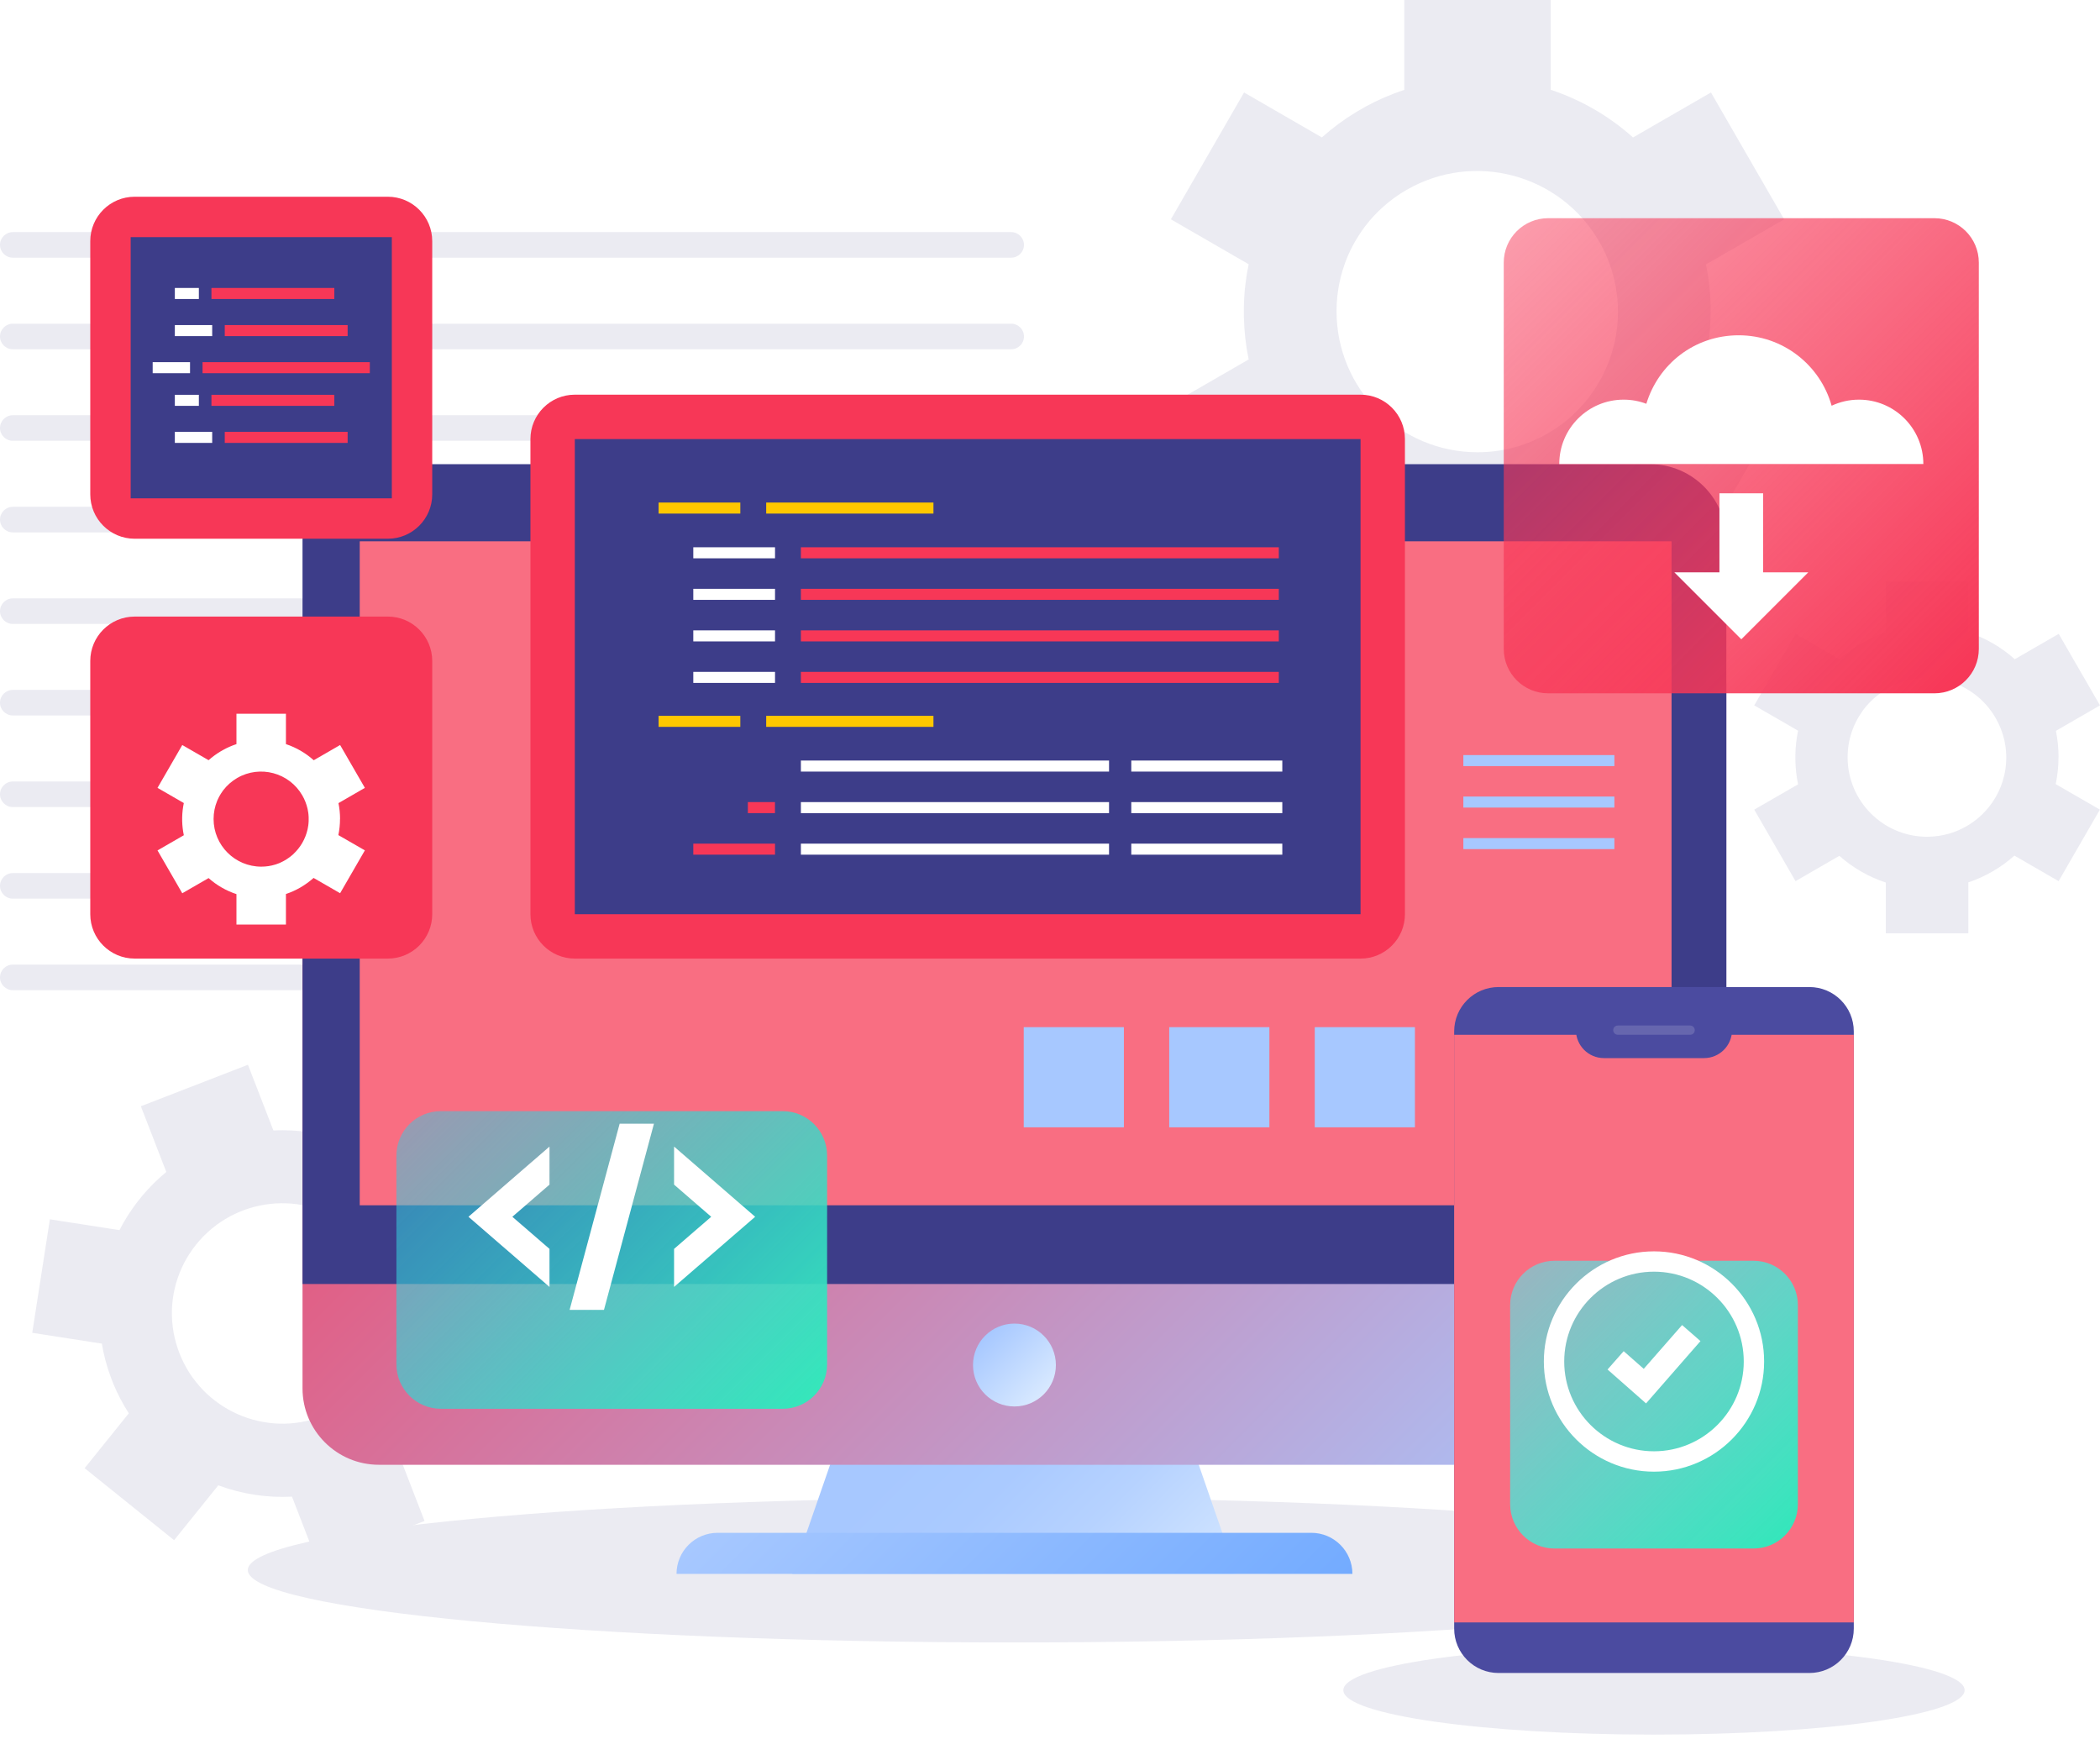
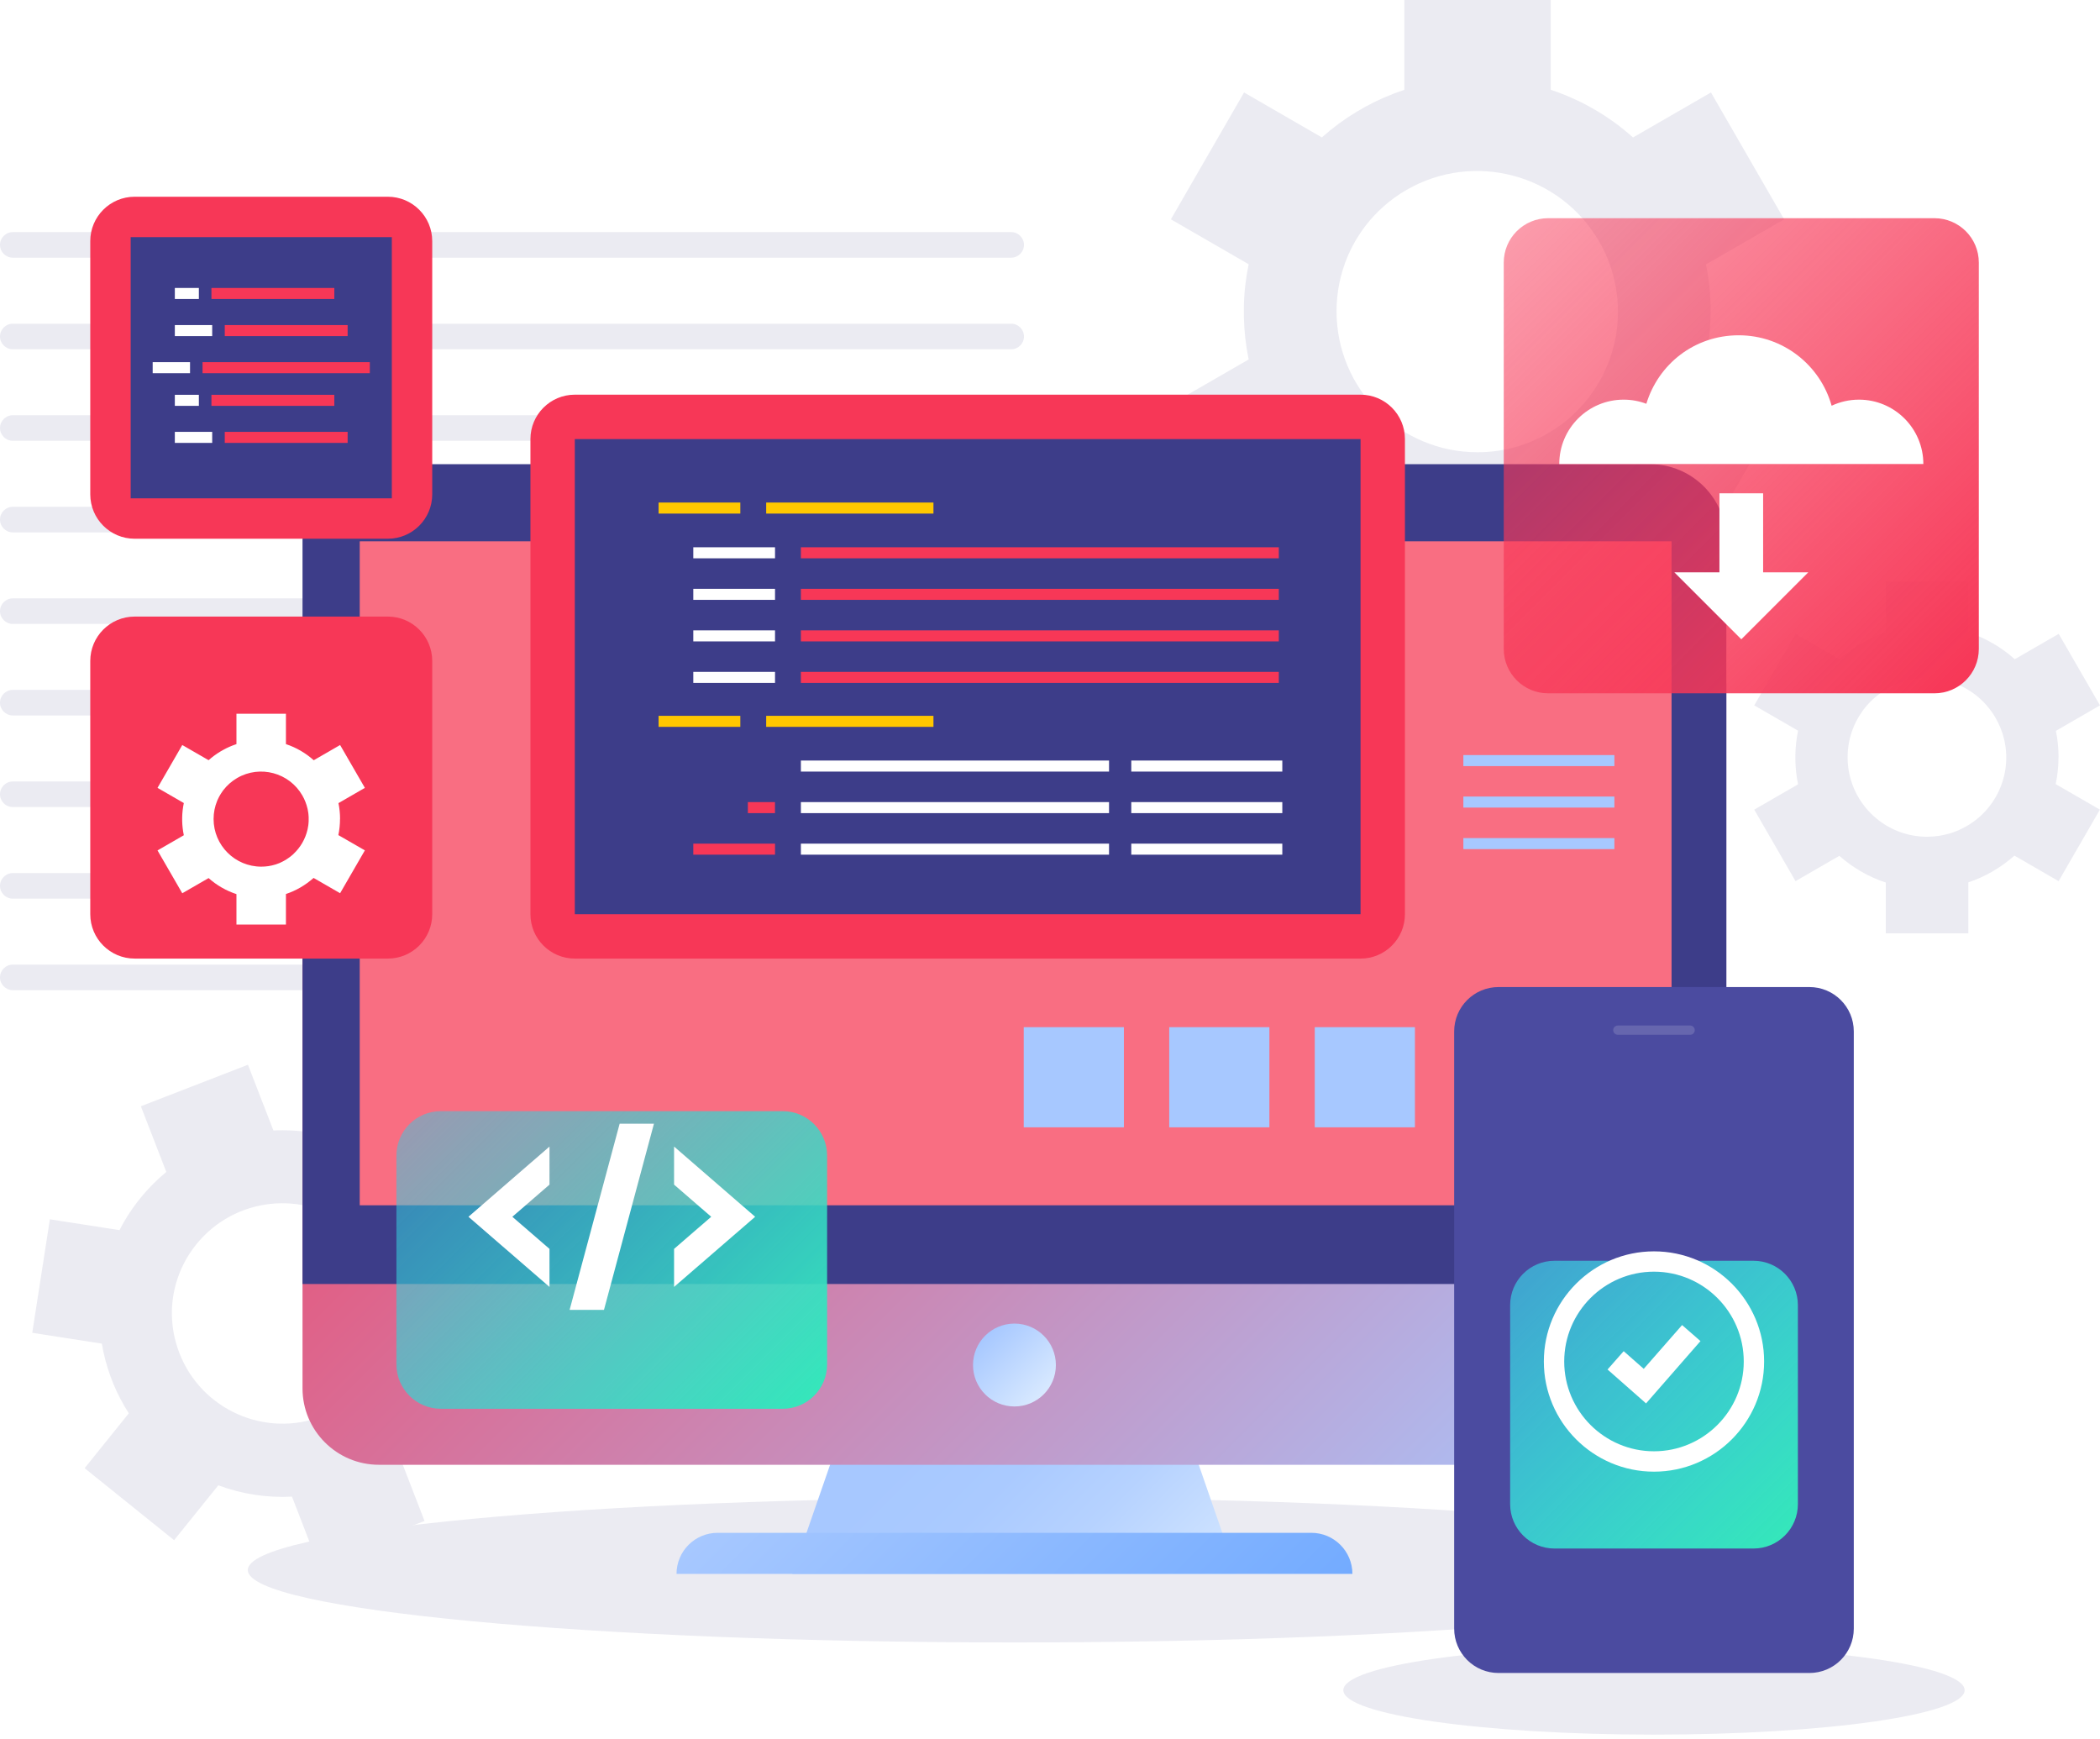
<svg xmlns="http://www.w3.org/2000/svg" width="250" height="207" viewBox="0 0 250 207" fill="none">
  <g clip-path="url(#clip0_632_1442)">
    <path d="M203.65 37.042C203.65 35.134 203.46 33.274 203.091 31.479L212.399 26.106L203.686 11.008L194.407 16.363C191.602 13.849 188.273 11.9 184.612 10.687V0H167.178V10.693C165.55 11.234 163.986 11.912 162.506 12.726C162.328 12.821 162.156 12.928 161.983 13.029C161.811 13.13 161.633 13.225 161.46 13.332C160.016 14.206 158.643 15.216 157.365 16.358L148.104 11.008L139.391 26.106L148.651 31.455C148.301 33.131 148.11 34.825 148.081 36.513C148.081 36.715 148.081 36.923 148.081 37.126C148.081 37.322 148.081 37.518 148.081 37.72C148.116 39.408 148.306 41.102 148.651 42.784L139.391 48.134L148.104 63.231L157.365 57.882C160.242 60.449 163.594 62.351 167.172 63.528V74.239H184.606V63.493C186.347 62.91 188.053 62.149 189.706 61.192C191.394 60.218 192.945 59.088 194.342 57.834L203.68 63.225L212.393 48.128L203.056 42.737C203.436 40.9 203.644 38.992 203.644 37.042H203.65ZM187.31 49.328C187.233 49.4 187.162 49.465 187.084 49.536C186.781 49.81 186.472 50.065 186.157 50.315C186.009 50.428 185.86 50.541 185.705 50.654C185.444 50.844 185.182 51.022 184.909 51.195C184.695 51.331 184.475 51.462 184.255 51.593C184.035 51.724 183.809 51.843 183.583 51.962C183.298 52.11 183.007 52.247 182.716 52.378C182.543 52.455 182.371 52.526 182.199 52.597C181.824 52.746 181.45 52.889 181.063 53.014C180.968 53.043 180.867 53.079 180.772 53.109C179.233 53.572 177.598 53.834 175.904 53.834C166.631 53.834 159.112 46.315 159.112 37.042C159.112 34.772 159.57 32.608 160.384 30.635C160.426 30.54 160.462 30.451 160.503 30.355C160.652 30.011 160.824 29.672 160.997 29.333C161.11 29.119 161.223 28.911 161.341 28.703C161.46 28.495 161.585 28.293 161.716 28.091C161.918 27.776 162.126 27.461 162.352 27.158C162.411 27.074 162.471 26.997 162.53 26.914C163.832 25.22 165.478 23.74 167.446 22.605C175.476 17.968 185.741 20.72 190.377 28.751C191.221 30.219 191.822 31.758 192.184 33.327C192.208 33.428 192.226 33.523 192.25 33.625C192.333 34.023 192.404 34.421 192.458 34.819C192.481 35.004 192.505 35.194 192.523 35.378C192.559 35.699 192.582 36.02 192.594 36.341C192.606 36.596 192.612 36.852 192.612 37.102C192.612 37.357 192.612 37.613 192.594 37.868C192.577 38.19 192.559 38.505 192.523 38.825C192.505 39.016 192.481 39.2 192.458 39.39C192.404 39.788 192.333 40.187 192.25 40.579C192.226 40.68 192.208 40.781 192.184 40.882C191.816 42.451 191.221 43.991 190.377 45.459C189.533 46.927 188.493 48.211 187.316 49.31L187.31 49.328Z" fill="#EBEBF2" />
    <path d="M245.066 90.133C245.066 89.057 244.959 88.011 244.751 86.995L249.999 83.963L245.084 75.451L239.853 78.471C238.272 77.05 236.394 75.957 234.331 75.273V69.246H224.506V75.273C223.591 75.576 222.705 75.963 221.873 76.42C221.772 76.474 221.677 76.533 221.576 76.587C221.481 76.646 221.379 76.7 221.284 76.759C220.47 77.252 219.697 77.823 218.972 78.465L213.753 75.451L208.838 83.963L214.057 86.977C213.86 87.922 213.753 88.879 213.736 89.83C213.736 89.943 213.736 90.062 213.736 90.174C213.736 90.287 213.736 90.394 213.736 90.507C213.753 91.458 213.86 92.415 214.057 93.361L208.838 96.374L213.753 104.886L218.972 101.872C220.595 103.316 222.485 104.392 224.5 105.052V111.091H234.325V105.034C235.306 104.707 236.269 104.273 237.196 103.738C238.147 103.186 239.021 102.55 239.811 101.848L245.072 104.886L249.987 96.374L244.727 93.337C244.941 92.302 245.06 91.227 245.06 90.127L245.066 90.133ZM235.853 97.058C235.811 97.099 235.77 97.135 235.722 97.176C235.556 97.331 235.377 97.474 235.199 97.616C235.116 97.682 235.033 97.747 234.943 97.806C234.795 97.913 234.646 98.014 234.498 98.11C234.379 98.187 234.254 98.264 234.129 98.335C234.004 98.407 233.879 98.478 233.749 98.543C233.588 98.627 233.428 98.704 233.261 98.781C233.166 98.823 233.065 98.865 232.97 98.906C232.762 98.989 232.548 99.073 232.328 99.138C232.275 99.156 232.221 99.174 232.162 99.191C231.294 99.453 230.373 99.602 229.416 99.602C224.191 99.602 219.953 95.364 219.953 90.139C219.953 88.861 220.209 87.642 220.672 86.525C220.696 86.472 220.714 86.418 220.738 86.37C220.821 86.174 220.916 85.984 221.017 85.794C221.082 85.675 221.142 85.556 221.213 85.437C221.278 85.318 221.35 85.205 221.421 85.093C221.534 84.914 221.653 84.736 221.778 84.564C221.813 84.516 221.843 84.474 221.879 84.427C222.616 83.47 223.543 82.638 224.649 82.002C229.178 79.386 234.961 80.938 237.577 85.467C238.052 86.293 238.391 87.161 238.599 88.047C238.611 88.1 238.623 88.16 238.635 88.213C238.682 88.439 238.718 88.659 238.753 88.885C238.765 88.992 238.777 89.093 238.789 89.2C238.807 89.378 238.819 89.562 238.831 89.741C238.837 89.883 238.843 90.026 238.843 90.169C238.843 90.311 238.843 90.46 238.831 90.603C238.825 90.781 238.807 90.965 238.789 91.143C238.777 91.25 238.765 91.357 238.753 91.458C238.724 91.684 238.682 91.904 238.635 92.13C238.623 92.189 238.611 92.243 238.599 92.302C238.391 93.188 238.058 94.056 237.583 94.882C237.107 95.708 236.519 96.433 235.859 97.058H235.853Z" fill="#EBEBF2" />
    <path d="M53.935 148.443C53.394 147.052 52.728 145.745 51.95 144.532L57.234 137.964L46.582 129.393L41.316 135.937C38.552 134.891 35.568 134.41 32.549 134.564L29.517 126.742L16.768 131.682L19.799 139.504C18.759 140.36 17.814 141.299 16.958 142.315C16.857 142.434 16.762 142.559 16.661 142.684C16.56 142.809 16.459 142.927 16.364 143.052C15.555 144.098 14.836 145.228 14.224 146.428L5.938 145.139L3.84 158.649L12.126 159.939C12.345 161.264 12.684 162.56 13.142 163.802C13.195 163.951 13.255 164.1 13.314 164.254C13.368 164.397 13.421 164.545 13.481 164.688C13.986 165.912 14.604 167.095 15.335 168.231L10.075 174.763L20.726 183.334L25.987 176.802C28.816 177.86 31.806 178.305 34.76 178.151L37.791 185.985L50.541 181.046L47.498 173.188C48.603 172.266 49.638 171.226 50.577 170.061C51.534 168.867 52.348 167.606 53.02 166.293L61.371 167.589L63.469 154.078L55.118 152.782C54.88 151.332 54.488 149.882 53.935 148.449V148.443ZM45.465 162.055C45.429 162.126 45.394 162.197 45.358 162.269C45.215 162.554 45.061 162.828 44.9 163.101C44.823 163.226 44.746 163.351 44.663 163.475C44.526 163.689 44.383 163.891 44.234 164.1C44.116 164.26 43.997 164.421 43.866 164.575C43.741 164.73 43.61 164.884 43.48 165.033C43.313 165.223 43.141 165.407 42.962 165.586C42.861 165.692 42.755 165.794 42.648 165.895C42.416 166.109 42.178 166.323 41.934 166.519C41.875 166.572 41.809 166.62 41.744 166.667C40.751 167.446 39.628 168.094 38.386 168.575C31.604 171.202 23.978 167.832 21.351 161.05C20.709 159.392 20.429 157.68 20.465 156.004C20.465 155.927 20.465 155.849 20.471 155.766C20.483 155.469 20.506 155.178 20.542 154.881C20.566 154.696 20.584 154.506 20.613 154.322C20.643 154.138 20.679 153.953 20.715 153.769C20.774 153.478 20.839 153.192 20.917 152.907C20.934 152.83 20.958 152.753 20.982 152.681C21.452 151.071 22.236 149.525 23.354 148.14C27.913 142.476 36.198 141.578 41.863 146.137C42.897 146.969 43.771 147.932 44.484 148.972C44.532 149.038 44.573 149.103 44.615 149.174C44.787 149.442 44.954 149.715 45.108 149.989C45.18 150.12 45.251 150.244 45.316 150.381C45.429 150.607 45.542 150.833 45.643 151.065C45.721 151.249 45.798 151.433 45.869 151.617C45.94 151.808 46.012 151.992 46.077 152.182C46.154 152.42 46.232 152.658 46.297 152.901C46.339 153.044 46.374 153.187 46.41 153.329C46.481 153.638 46.547 153.947 46.594 154.256C46.606 154.334 46.618 154.417 46.63 154.494C46.808 155.742 46.808 157.038 46.606 158.352C46.404 159.665 46.006 160.902 45.459 162.037L45.465 162.055Z" fill="#EBEBF2" />
    <path d="M120.382 30.672H1.522C0.684 30.672 0 29.989 0 29.151C0 28.312 0.684 27.629 1.522 27.629H120.382C121.22 27.629 121.903 28.312 121.903 29.151C121.903 29.989 121.22 30.672 120.382 30.672Z" fill="#EBEBF2" />
    <path d="M120.382 41.575H1.522C0.684 41.575 0 40.891 0 40.053C0 39.215 0.684 38.531 1.522 38.531H120.382C121.22 38.531 121.903 39.215 121.903 40.053C121.903 40.891 121.22 41.575 120.382 41.575Z" fill="#EBEBF2" />
    <path d="M120.382 52.469H1.522C0.684 52.469 0 51.785 0 50.947C0 50.109 0.684 49.426 1.522 49.426H120.382C121.22 49.426 121.903 50.109 121.903 50.947C121.903 51.785 121.22 52.469 120.382 52.469Z" fill="#EBEBF2" />
    <path d="M120.382 60.328H1.522C0.681 60.328 0 61.009 0 61.85C0 62.69 0.681 63.371 1.522 63.371H120.382C121.222 63.371 121.903 62.69 121.903 61.85C121.903 61.009 121.222 60.328 120.382 60.328Z" fill="#EBEBF2" />
    <path d="M120.382 74.27H1.522C0.684 74.27 0 73.586 0 72.748C0 71.91 0.684 71.227 1.522 71.227H120.382C121.22 71.227 121.903 71.91 121.903 72.748C121.903 73.586 121.22 74.27 120.382 74.27Z" fill="#EBEBF2" />
    <path d="M120.382 85.164H1.522C0.684 85.164 0 84.481 0 83.643C0 82.805 0.684 82.121 1.522 82.121H120.382C121.22 82.121 121.903 82.805 121.903 83.643C121.903 84.481 121.22 85.164 120.382 85.164Z" fill="#EBEBF2" />
    <path d="M120.382 96.067H1.522C0.684 96.067 0 95.383 0 94.545C0 93.707 0.684 93.023 1.522 93.023H120.382C121.22 93.023 121.903 93.707 121.903 94.545C121.903 95.383 121.22 96.067 120.382 96.067Z" fill="#EBEBF2" />
    <path d="M120.382 106.969H1.522C0.684 106.969 0 106.286 0 105.447C0 104.609 0.684 103.926 1.522 103.926H120.382C121.22 103.926 121.903 104.609 121.903 105.447C121.903 106.286 121.22 106.969 120.382 106.969Z" fill="#EBEBF2" />
    <path d="M120.382 117.864H1.522C0.684 117.864 0 117.18 0 116.342C0 115.504 0.684 114.82 1.522 114.82H120.382C121.22 114.82 121.903 115.504 121.903 116.342C121.903 117.18 121.22 117.864 120.382 117.864Z" fill="#EBEBF2" />
    <path d="M120.768 195.507C171.175 195.507 212.037 191.648 212.037 186.888C212.037 182.128 171.175 178.27 120.768 178.27C70.362 178.27 29.5 182.128 29.5 186.888C29.5 191.648 70.362 195.507 120.768 195.507Z" fill="#EBEBF2" />
    <path d="M147.211 187.348H94.316L103.411 161.117H138.117L147.211 187.348Z" fill="url(#paint0_linear_632_1442)" />
    <path d="M36.014 81.324H205.522V165.264C205.522 170.286 201.444 174.358 196.427 174.358H45.108C40.085 174.358 36.014 170.28 36.014 165.264V81.324Z" fill="url(#paint1_linear_632_1442)" />
    <path d="M45.108 55.25H196.421C201.444 55.25 205.516 59.328 205.516 64.344V152.837H36.014V64.344C36.014 59.322 40.091 55.25 45.108 55.25Z" fill="#3D3D89" />
    <path d="M198.996 64.434H42.826V143.469H198.996V64.434Z" fill="#F96E82" />
    <path style="mix-blend-mode:multiply" d="M120.767 167.418C123.492 167.418 125.701 165.209 125.701 162.484C125.701 159.76 123.492 157.551 120.767 157.551C118.043 157.551 115.834 159.76 115.834 162.484C115.834 165.209 118.043 167.418 120.767 167.418Z" fill="url(#paint2_linear_632_1442)" />
    <path d="M160.996 187.349H80.539C80.539 184.65 82.726 182.457 85.431 182.457H156.11C158.808 182.457 161.001 184.644 161.001 187.349H160.996Z" fill="url(#paint3_linear_632_1442)" />
    <path d="M196.903 206.479C217.328 206.479 233.886 204.11 233.886 201.189C233.886 198.267 217.328 195.898 196.903 195.898C176.478 195.898 159.92 198.267 159.92 201.189C159.92 204.11 176.478 206.479 196.903 206.479Z" fill="#EBEBF2" />
    <path d="M215.406 117.492H178.399C175.481 117.492 173.115 119.858 173.115 122.776V193.859C173.115 196.778 175.481 199.143 178.399 199.143H215.406C218.324 199.143 220.69 196.778 220.69 193.859V122.776C220.69 119.858 218.324 117.492 215.406 117.492Z" fill="#4B4BA0" />
-     <path d="M220.69 123.176H173.115V193.123H220.69V123.176Z" fill="#F96E82" />
    <g filter="url(#filter0_d_632_1442)">
      <path d="M208.75 141.184H185.063C182.145 141.184 179.779 143.549 179.779 146.468V170.154C179.779 173.072 182.145 175.438 185.063 175.438H208.75C211.668 175.438 214.034 173.072 214.034 170.154V146.468C214.034 143.549 211.668 141.184 208.75 141.184Z" fill="url(#paint4_linear_632_1442)" />
    </g>
    <g filter="url(#filter1_d_632_1442)">
      <path d="M196.903 171.428C189.675 171.428 183.791 165.543 183.791 158.315C183.791 151.088 189.675 145.203 196.903 145.203C204.131 145.203 210.015 151.088 210.015 158.315C210.015 165.543 204.131 171.428 196.903 171.428ZM196.903 147.622C191.007 147.622 186.216 152.419 186.216 158.315C186.216 164.212 191.013 169.002 196.903 169.002C202.794 169.002 207.59 164.206 207.59 158.315C207.59 152.425 202.794 147.622 196.903 147.622Z" fill="white" />
      <path d="M195.958 163.303L191.375 159.267L193.295 157.085L195.684 159.189L200.249 153.977L202.437 155.885L195.958 163.303Z" fill="white" />
    </g>
    <path d="M202.865 125.95H190.942C189.105 125.95 187.613 124.458 187.613 122.621H206.194C206.194 124.458 204.702 125.95 202.865 125.95V125.95Z" fill="#4B4BA0" />
    <path opacity="0.15" d="M201.206 123.176H192.6C192.291 123.176 192.047 122.926 192.047 122.623C192.047 122.314 192.297 122.07 192.6 122.07H201.206C201.51 122.07 201.759 122.32 201.759 122.623C201.759 122.932 201.51 123.176 201.206 123.176Z" fill="white" />
    <path d="M161.97 46.98H68.431C65.512 46.98 63.147 49.346 63.147 52.265V108.821C63.147 111.739 65.512 114.105 68.431 114.105H161.97C164.888 114.105 167.254 111.739 167.254 108.821V52.265C167.254 49.346 164.888 46.98 161.97 46.98Z" fill="#F73757" />
    <path d="M161.969 52.266H68.43V108.822H161.969V52.266Z" fill="#3D3D89" />
    <path d="M88.134 59.82H78.404V61.134H88.134V59.82Z" fill="#FFC700" />
    <path d="M111.125 59.82H91.213V61.134H111.125V59.82Z" fill="#FFC700" />
    <path d="M92.265 65.144H82.535V66.458H92.265V65.144Z" fill="white" />
    <path d="M152.239 65.144H95.344V66.458H152.239V65.144Z" fill="#F73757" />
    <path d="M92.265 70.09H82.535V71.403H92.265V70.09Z" fill="white" />
    <path d="M152.239 70.09H95.344V71.403H152.239V70.09Z" fill="#F73757" />
    <path d="M92.265 75.035H82.535V76.349H92.265V75.035Z" fill="white" />
    <path d="M152.239 75.035H95.344V76.349H152.239V75.035Z" fill="#F73757" />
    <path d="M92.265 79.977H82.535V81.29H92.265V79.977Z" fill="white" />
    <path d="M88.134 85.207H78.404V86.521H88.134V85.207Z" fill="#FFC700" />
    <path d="M111.125 85.207H91.213V86.521H111.125V85.207Z" fill="#FFC700" />
    <path d="M132.029 90.531H95.344V91.845H132.029V90.531Z" fill="white" />
    <path d="M132.029 95.477H95.344V96.79H132.029V95.477Z" fill="white" />
    <path d="M92.259 95.477H89.031V96.79H92.259V95.477Z" fill="#F73757" />
    <path d="M92.265 100.422H82.535V101.735H92.265V100.422Z" fill="#F73757" />
    <path d="M132.029 100.422H95.344V101.735H132.029V100.422Z" fill="white" />
    <path d="M152.656 90.531H134.676V91.845H152.656V90.531Z" fill="white" />
    <path d="M152.656 95.477H134.676V96.79H152.656V95.477Z" fill="white" />
    <path d="M152.656 100.422H134.676V101.735H152.656V100.422Z" fill="white" />
    <path d="M152.239 79.977H95.344V81.29H152.239V79.977Z" fill="#F73757" />
    <path d="M46.172 73.394H16.03C13.112 73.394 10.746 75.76 10.746 78.679V108.82C10.746 111.738 13.112 114.104 16.03 114.104H46.172C49.09 114.104 51.456 111.738 51.456 108.82V78.679C51.456 75.76 49.09 73.394 46.172 73.394Z" fill="#F73757" />
    <g filter="url(#filter2_d_632_1442)">
      <path d="M40.483 93.729C40.483 93.087 40.417 92.457 40.293 91.85L43.437 90.032L40.489 84.932L37.35 86.745C36.399 85.895 35.276 85.235 34.04 84.825V81.211H28.149V84.825C27.596 85.009 27.073 85.235 26.574 85.514C26.515 85.544 26.455 85.58 26.396 85.615C26.336 85.651 26.277 85.681 26.218 85.716C25.73 86.014 25.267 86.352 24.833 86.739L21.7 84.932L18.752 90.032L21.884 91.839C21.765 92.403 21.7 92.98 21.688 93.55C21.688 93.622 21.688 93.687 21.688 93.758C21.688 93.824 21.688 93.889 21.688 93.961C21.7 94.531 21.765 95.102 21.884 95.672L18.752 97.479L21.7 102.579L24.833 100.772C25.807 101.64 26.937 102.282 28.149 102.68V106.3H34.04V102.668C34.628 102.472 35.205 102.211 35.763 101.89C36.334 101.557 36.857 101.176 37.333 100.754L40.489 102.573L43.437 97.473L40.281 95.655C40.411 95.031 40.477 94.388 40.477 93.729H40.483ZM34.961 97.883C34.961 97.883 34.907 97.931 34.884 97.955C34.783 98.044 34.676 98.133 34.569 98.216C34.521 98.258 34.468 98.294 34.414 98.329C34.325 98.395 34.236 98.454 34.147 98.514C34.075 98.561 33.998 98.603 33.927 98.65C33.849 98.692 33.778 98.734 33.701 98.775C33.606 98.823 33.505 98.87 33.41 98.918C33.35 98.942 33.291 98.971 33.237 98.995C33.112 99.049 32.982 99.096 32.851 99.138C32.815 99.15 32.785 99.162 32.75 99.167C32.227 99.328 31.68 99.411 31.103 99.411C27.971 99.411 25.427 96.873 25.427 93.735C25.427 92.968 25.581 92.237 25.855 91.571C25.867 91.541 25.879 91.512 25.896 91.476C25.95 91.357 26.003 91.244 26.063 91.131C26.099 91.06 26.14 90.989 26.182 90.917C26.223 90.846 26.265 90.781 26.307 90.709C26.378 90.602 26.443 90.495 26.521 90.394C26.538 90.365 26.562 90.341 26.58 90.311C27.02 89.74 27.579 89.241 28.238 88.855C30.955 87.286 34.42 88.219 35.989 90.929C36.275 91.422 36.477 91.946 36.602 92.475C36.607 92.51 36.613 92.54 36.625 92.576C36.655 92.712 36.679 92.843 36.697 92.98C36.703 93.045 36.714 93.105 36.72 93.17C36.732 93.277 36.738 93.384 36.744 93.497C36.744 93.58 36.744 93.669 36.744 93.752C36.744 93.842 36.744 93.925 36.744 94.014C36.744 94.121 36.732 94.228 36.72 94.335C36.714 94.4 36.708 94.46 36.697 94.525C36.679 94.662 36.655 94.793 36.625 94.929C36.619 94.965 36.613 94.995 36.602 95.031C36.477 95.559 36.275 96.082 35.989 96.576C35.704 97.069 35.353 97.509 34.955 97.878L34.961 97.883Z" fill="white" />
    </g>
    <g filter="url(#filter3_d_632_1442)">
      <path d="M93.181 123.375H52.477C49.559 123.375 47.193 125.741 47.193 128.659V153.516C47.193 156.435 49.559 158.801 52.477 158.801H93.181C96.1 158.801 98.465 156.435 98.465 153.516V128.659C98.465 125.741 96.1 123.375 93.181 123.375Z" fill="url(#paint5_linear_632_1442)" />
    </g>
    <g filter="url(#filter4_d_632_1442)">
      <path d="M65.416 132.73L55.77 141.088L65.416 149.439V144.91L60.994 141.088L65.416 137.26V132.73Z" fill="white" />
      <path d="M80.246 149.439L89.899 141.088L80.246 132.73V137.26L84.668 141.088L80.246 144.91V149.439Z" fill="white" />
      <path d="M71.902 152.167H67.812L73.768 130.008H77.852L71.902 152.167Z" fill="white" />
    </g>
    <path d="M230.29 25.973H184.302C181.383 25.973 179.018 28.338 179.018 31.257V77.245C179.018 80.163 181.383 82.529 184.302 82.529H230.29C233.208 82.529 235.574 80.163 235.574 77.245V31.257C235.574 28.338 233.208 25.973 230.29 25.973Z" fill="url(#paint6_linear_632_1442)" />
    <g filter="url(#filter5_d_632_1442)">
      <path d="M221.308 43.822C220.143 43.822 219.038 44.083 218.051 44.547C216.696 39.709 212.262 36.16 206.989 36.16C201.717 36.16 197.426 39.596 195.993 44.315C195.149 43.994 194.24 43.822 193.289 43.822C189.057 43.822 185.627 47.252 185.627 51.483H228.97C228.97 47.252 225.54 43.822 221.308 43.822Z" fill="white" />
      <path d="M199.328 64.376L207.299 72.347L215.27 64.376H209.896V54.973H204.695V64.376H199.328Z" fill="white" />
    </g>
    <path d="M46.172 23.418H16.03C13.112 23.418 10.746 25.784 10.746 28.702V58.844C10.746 61.762 13.112 64.128 16.03 64.128H46.172C49.09 64.128 51.456 61.762 51.456 58.844V28.702C51.456 25.784 49.09 23.418 46.172 23.418Z" fill="url(#paint7_linear_632_1442)" />
    <path d="M46.647 28.227H15.555V59.319H46.647V28.227Z" fill="#3D3D89" />
    <path d="M23.674 34.277H20.814V35.591H23.674V34.277Z" fill="white" />
    <path d="M39.8 34.277H25.172V35.591H39.8V34.277Z" fill="#F73757" />
    <path d="M25.261 38.695H20.814V40.009H25.261V38.695Z" fill="white" />
    <path d="M41.386 38.695H26.758V40.009H41.386V38.695Z" fill="#F73757" />
    <path d="M23.674 46.996H20.814V48.31H23.674V46.996Z" fill="white" />
    <path d="M39.8 46.996H25.172V48.31H39.8V46.996Z" fill="#F73757" />
    <path d="M25.261 51.406H20.814V52.72H25.261V51.406Z" fill="white" />
    <path d="M41.386 51.406H26.758V52.72H41.386V51.406Z" fill="#F73757" />
    <path d="M22.622 43.109H18.176V44.423H22.622V43.109Z" fill="white" />
    <path d="M44.025 43.109H24.113V44.423H44.025V43.109Z" fill="#F73757" />
    <g style="mix-blend-mode:multiply">
      <path d="M133.796 122.266H121.873V134.189H133.796V122.266Z" fill="#A7C8FF" />
    </g>
    <g style="mix-blend-mode:multiply">
      <path d="M151.117 122.266H139.193V134.189H151.117V122.266Z" fill="#A7C8FF" />
    </g>
    <g style="mix-blend-mode:multiply">
      <path d="M168.443 122.266H156.52V134.189H168.443V122.266Z" fill="#A7C8FF" />
    </g>
    <g style="mix-blend-mode:multiply">
      <path d="M192.189 89.879H174.209V91.192H192.189V89.879Z" fill="#A7C8FF" />
    </g>
    <g style="mix-blend-mode:multiply">
      <path d="M192.189 94.816H174.209V96.13H192.189V94.816Z" fill="#A7C8FF" />
    </g>
    <g style="mix-blend-mode:multiply">
      <path d="M192.189 99.762H174.209V101.075H192.189V99.762Z" fill="#A7C8FF" />
    </g>
  </g>
  <defs>
    <filter id="filter0_d_632_1442" x="169.119" y="139.414" width="55.574" height="55.574" filterUnits="userSpaceOnUse" color-interpolation-filters="sRGB">
      <feFlood flood-opacity="0" result="BackgroundImageFix" />
      <feColorMatrix in="SourceAlpha" type="matrix" values="0 0 0 0 0 0 0 0 0 0 0 0 0 0 0 0 0 0 127 0" result="hardAlpha" />
      <feOffset dy="8.89" />
      <feGaussianBlur stdDeviation="5.33" />
      <feColorMatrix type="matrix" values="0 0 0 0 0.067 0 0 0 0 0.447 0 0 0 0 0.835 0 0 0 0.4 0" />
      <feBlend mode="normal" in2="BackgroundImageFix" result="effect1_dropShadow_632_1442" />
      <feBlend mode="normal" in="SourceGraphic" in2="effect1_dropShadow_632_1442" result="shape" />
    </filter>
    <filter id="filter1_d_632_1442" x="176.291" y="141.453" width="41.225" height="41.223" filterUnits="userSpaceOnUse" color-interpolation-filters="sRGB">
      <feFlood flood-opacity="0" result="BackgroundImageFix" />
      <feColorMatrix in="SourceAlpha" type="matrix" values="0 0 0 0 0 0 0 0 0 0 0 0 0 0 0 0 0 0 127 0" result="hardAlpha" />
      <feOffset dy="3.75" />
      <feGaussianBlur stdDeviation="3.75" />
      <feColorMatrix type="matrix" values="0 0 0 0 0.118 0 0 0 0 0.522 0 0 0 0 1 0 0 0 0.4 0" />
      <feBlend mode="normal" in2="BackgroundImageFix" result="effect1_dropShadow_632_1442" />
      <feBlend mode="normal" in="SourceGraphic" in2="effect1_dropShadow_632_1442" result="shape" />
    </filter>
    <filter id="filter2_d_632_1442" x="11.252" y="77.461" width="39.685" height="40.09" filterUnits="userSpaceOnUse" color-interpolation-filters="sRGB">
      <feFlood flood-opacity="0" result="BackgroundImageFix" />
      <feColorMatrix in="SourceAlpha" type="matrix" values="0 0 0 0 0 0 0 0 0 0 0 0 0 0 0 0 0 0 127 0" result="hardAlpha" />
      <feOffset dy="3.75" />
      <feGaussianBlur stdDeviation="3.75" />
      <feColorMatrix type="matrix" values="0 0 0 0 0.118 0 0 0 0 0.522 0 0 0 0 1 0 0 0 0.4 0" />
      <feBlend mode="normal" in2="BackgroundImageFix" result="effect1_dropShadow_632_1442" />
      <feBlend mode="normal" in="SourceGraphic" in2="effect1_dropShadow_632_1442" result="shape" />
    </filter>
    <filter id="filter3_d_632_1442" x="36.533" y="121.605" width="72.591" height="56.746" filterUnits="userSpaceOnUse" color-interpolation-filters="sRGB">
      <feFlood flood-opacity="0" result="BackgroundImageFix" />
      <feColorMatrix in="SourceAlpha" type="matrix" values="0 0 0 0 0 0 0 0 0 0 0 0 0 0 0 0 0 0 127 0" result="hardAlpha" />
      <feOffset dy="8.89" />
      <feGaussianBlur stdDeviation="5.33" />
      <feColorMatrix type="matrix" values="0 0 0 0 0.118 0 0 0 0 0.522 0 0 0 0 1 0 0 0 0.4 0" />
      <feBlend mode="normal" in2="BackgroundImageFix" result="effect1_dropShadow_632_1442" />
      <feBlend mode="normal" in="SourceGraphic" in2="effect1_dropShadow_632_1442" result="shape" />
    </filter>
    <filter id="filter4_d_632_1442" x="48.27" y="126.258" width="49.129" height="37.16" filterUnits="userSpaceOnUse" color-interpolation-filters="sRGB">
      <feFlood flood-opacity="0" result="BackgroundImageFix" />
      <feColorMatrix in="SourceAlpha" type="matrix" values="0 0 0 0 0 0 0 0 0 0 0 0 0 0 0 0 0 0 127 0" result="hardAlpha" />
      <feOffset dy="3.75" />
      <feGaussianBlur stdDeviation="3.75" />
      <feColorMatrix type="matrix" values="0 0 0 0 0.118 0 0 0 0 0.522 0 0 0 0 1 0 0 0 0.4 0" />
      <feBlend mode="normal" in2="BackgroundImageFix" result="effect1_dropShadow_632_1442" />
      <feBlend mode="normal" in="SourceGraphic" in2="effect1_dropShadow_632_1442" result="shape" />
    </filter>
    <filter id="filter5_d_632_1442" x="178.127" y="32.41" width="58.344" height="51.188" filterUnits="userSpaceOnUse" color-interpolation-filters="sRGB">
      <feFlood flood-opacity="0" result="BackgroundImageFix" />
      <feColorMatrix in="SourceAlpha" type="matrix" values="0 0 0 0 0 0 0 0 0 0 0 0 0 0 0 0 0 0 127 0" result="hardAlpha" />
      <feOffset dy="3.75" />
      <feGaussianBlur stdDeviation="3.75" />
      <feColorMatrix type="matrix" values="0 0 0 0 0.118 0 0 0 0 0.522 0 0 0 0 1 0 0 0 0.4 0" />
      <feBlend mode="normal" in2="BackgroundImageFix" result="effect1_dropShadow_632_1442" />
      <feBlend mode="normal" in="SourceGraphic" in2="effect1_dropShadow_632_1442" result="shape" />
    </filter>
    <linearGradient id="paint0_linear_632_1442" x1="103.256" y1="161.272" x2="138.271" y2="196.287" gradientUnits="userSpaceOnUse">
      <stop offset="0.23" stop-color="#A7C8FF" />
      <stop offset="0.45" stop-color="#AACAFF" />
      <stop offset="0.67" stop-color="#B6D2FF" />
      <stop offset="0.89" stop-color="#CAE0FF" />
      <stop offset="1" stop-color="#D8E9FF" />
    </linearGradient>
    <linearGradient id="paint1_linear_632_1442" x1="56.461" y1="60.877" x2="185.069" y2="189.485" gradientUnits="userSpaceOnUse">
      <stop stop-color="#F73757" />
      <stop offset="1" stop-color="#A7C8FF" />
      <stop offset="1" stop-color="#F73757" />
    </linearGradient>
    <linearGradient id="paint2_linear_632_1442" x1="117.278" y1="158.995" x2="124.256" y2="165.973" gradientUnits="userSpaceOnUse">
      <stop stop-color="#A7C8FF" />
      <stop offset="1" stop-color="#D8E9FF" />
    </linearGradient>
    <linearGradient id="paint3_linear_632_1442" x1="100.142" y1="165.713" x2="141.387" y2="206.958" gradientUnits="userSpaceOnUse">
      <stop stop-color="#A7C8FF" />
      <stop offset="1" stop-color="#73ABFF" />
    </linearGradient>
    <linearGradient id="paint4_linear_632_1442" x1="181.325" y1="142.735" x2="212.489" y2="173.899" gradientUnits="userSpaceOnUse">
      <stop stop-color="#35FFFF" stop-opacity="0.5" />
      <stop offset="1" stop-color="#35E6BB" />
    </linearGradient>
    <linearGradient id="paint5_linear_632_1442" x1="52.703" y1="120.962" x2="92.961" y2="161.214" gradientUnits="userSpaceOnUse">
      <stop stop-color="#35C9E2" stop-opacity="0.5" />
      <stop offset="1" stop-color="#35E6BB" />
    </linearGradient>
    <linearGradient id="paint6_linear_632_1442" x1="180.569" y1="27.524" x2="234.028" y2="80.983" gradientUnits="userSpaceOnUse">
      <stop stop-color="#F73757" stop-opacity="0.5" />
      <stop offset="1" stop-color="#F73757" />
    </linearGradient>
    <linearGradient id="paint7_linear_632_1442" x1="12.297" y1="24.963" x2="49.91" y2="62.576" gradientUnits="userSpaceOnUse">
      <stop stop-color="#F73757" />
      <stop offset="1" stop-color="#F73757" />
    </linearGradient>
    <clipPath id="clip0_632_1442">
      <rect width="250" height="206.473" fill="white" />
    </clipPath>
  </defs>
</svg>